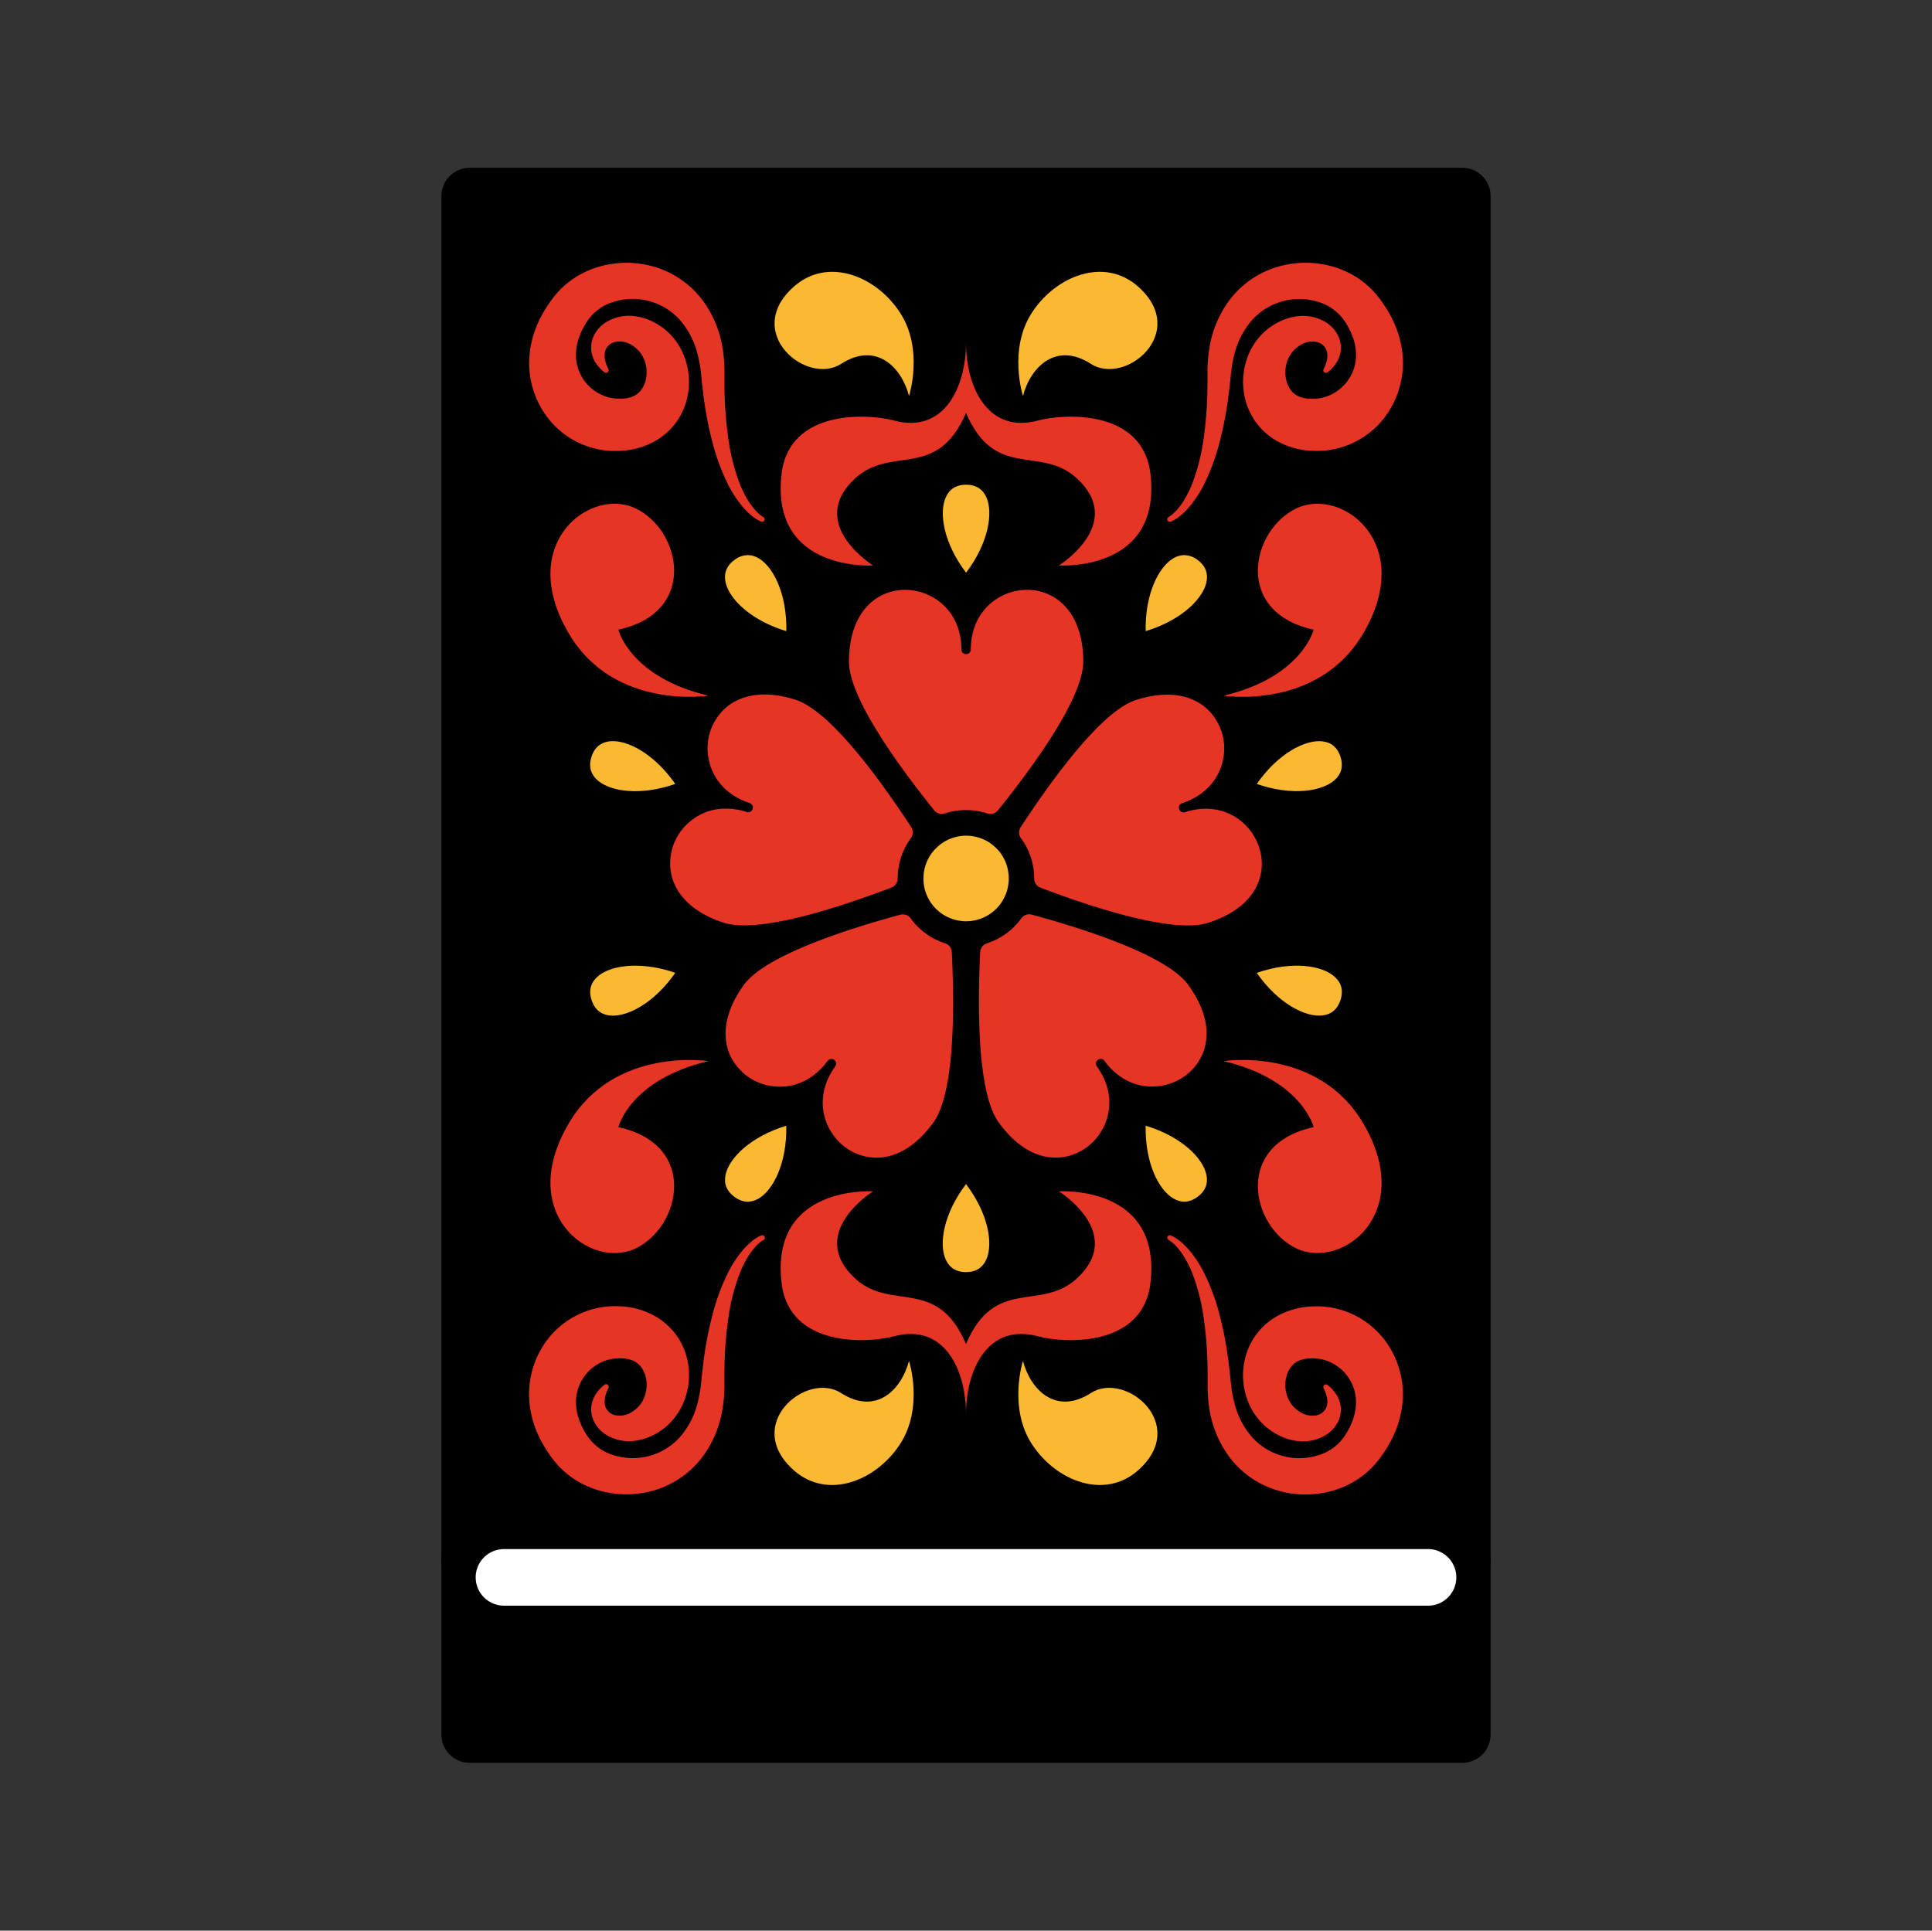
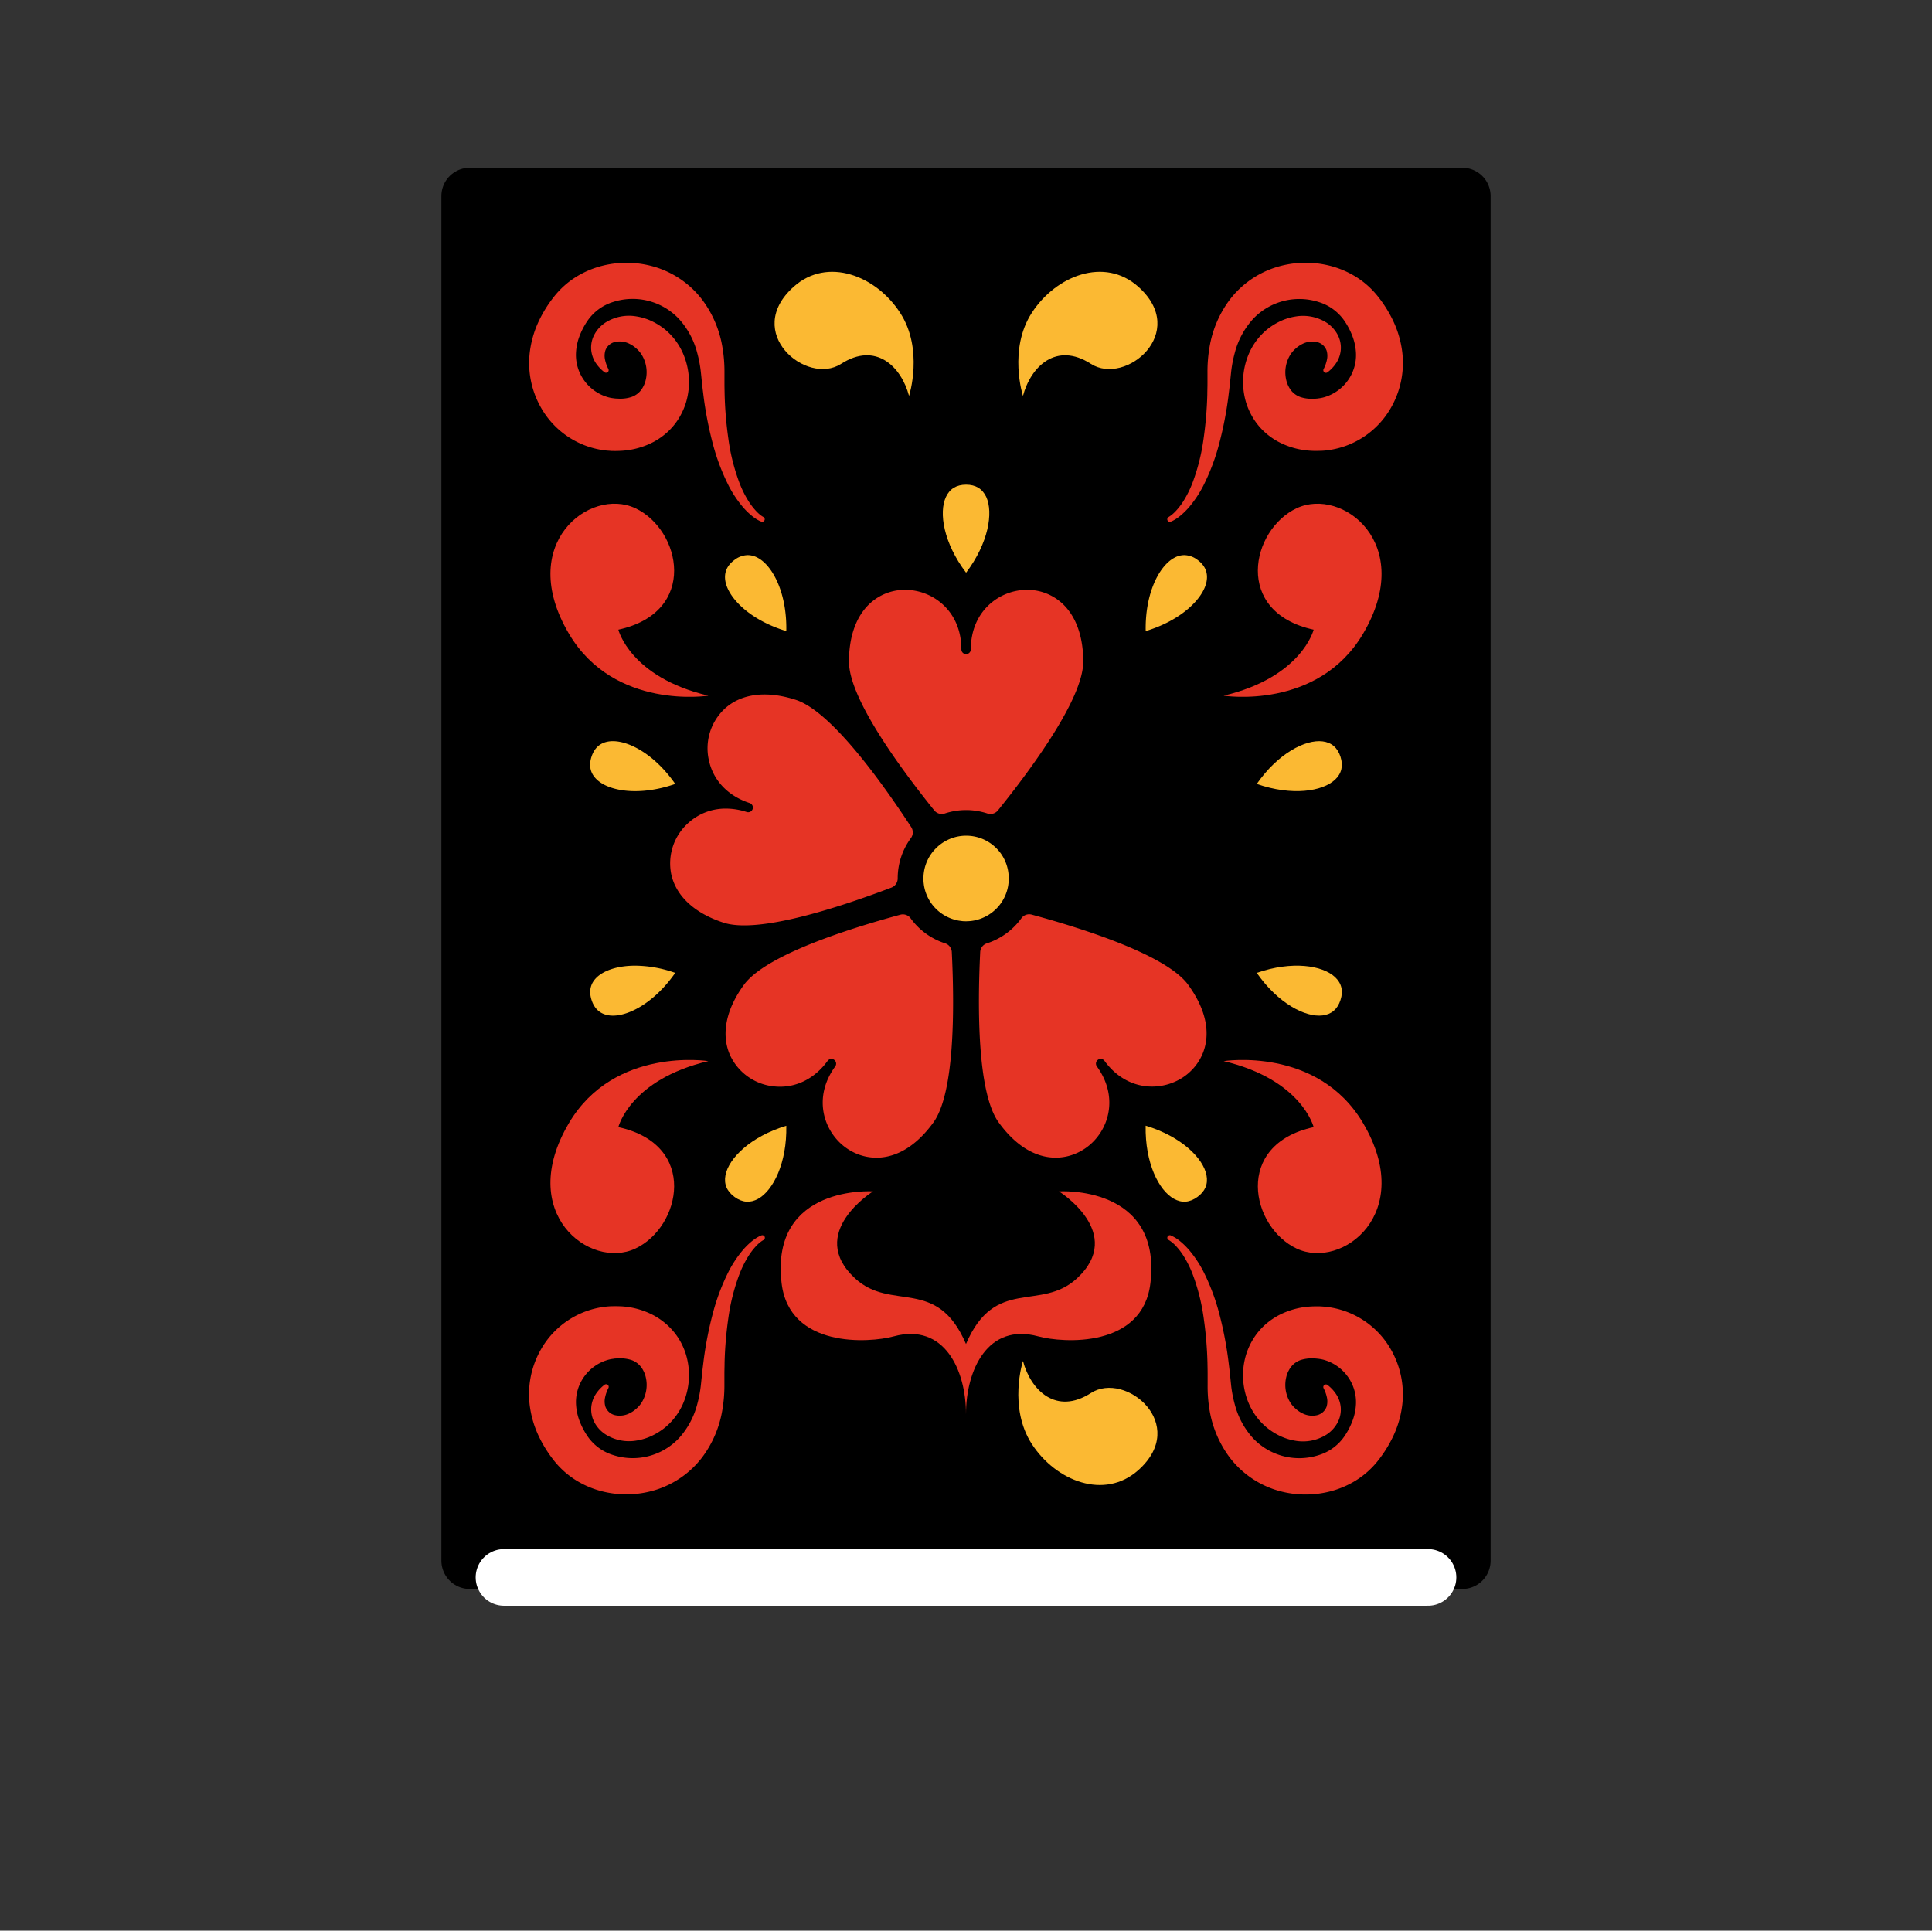
<svg xmlns="http://www.w3.org/2000/svg" id="Layer_1" data-name="Layer 1" viewBox="0 0 1023.89 1023.28">
  <rect x="0" y="0" width="1023.89" height="1023.28" fill="#333333" stroke="none" />
  <defs>
    <style>.cls-1{stroke:#000;stroke-linejoin:round;}.cls-1,.cls-4{stroke-linecap:round;stroke-width:30px;}.cls-2{fill:#e63425;}.cls-3{fill:#fbb933;}.cls-4{stroke:#fff;stroke-miterlimit:10;}</style>
  </defs>
  <title>jushuu</title>
  <rect class="cls-1" x="248.92" y="103.93" width="526.05" height="723.25" />
  <path class="cls-2" d="M512,429.37a36,36,0,0,0-11.3,1.81,5.1,5.1,0,0,1-5.59-1.66c-18.86-23.45-45.19-59.63-45.19-78.84,0-12.31,3.26-22.38,9.43-29.13a27.27,27.27,0,0,1,20.36-8.92c14.44,0,29.79,11.06,29.79,31.58a2.5,2.5,0,0,0,3.11,2.43,2.58,2.58,0,0,0,1.89-2.57c.07-20.43,15.37-31.44,29.79-31.44a27.26,27.26,0,0,1,20.35,8.92c6.17,6.75,9.44,16.82,9.44,29.13,0,19.21-26.33,55.39-45.21,78.85a5.1,5.1,0,0,1-5.58,1.65A36,36,0,0,0,512,429.37Z" />
  <path class="cls-2" d="M482.91,438.39a5.12,5.12,0,0,1-.16,5.83,35.93,35.93,0,0,0-7,21.33v0a5.18,5.18,0,0,1-3.31,4.89c-28.13,10.69-70.67,24.55-88.95,18.61-15.44-5-25.31-14.18-27.78-25.82a28.73,28.73,0,0,1,9.17-27.13,29.24,29.24,0,0,1,19.85-7.52,35.74,35.74,0,0,1,11,1.81,2.5,2.5,0,0,0,1.54-4.76c-11.45-3.72-19.33-12-21.61-22.76a28.72,28.72,0,0,1,8.53-27.34c8.84-8,22.21-9.58,37.65-4.56C440.16,377,466.44,413.19,482.91,438.39Z" />
  <path class="cls-2" d="M500.91,500a5.08,5.08,0,0,1,3.51,4.61c1.48,30.07,1.52,74.82-9.77,90.36-16.51,22.72-35.35,21.35-46.47,13.27-11.68-8.48-17.59-26.46-5.54-43a2.46,2.46,0,0,0,.48-1.47,2.5,2.5,0,0,0-4.52-1.47c-7.08,9.74-17.4,14.67-28.33,13.52a28.74,28.74,0,0,1-23.37-16.56c-4.83-10.86-2.24-24.08,7.3-37.22,11.29-15.53,53.87-29.33,82.93-37.22a5.1,5.1,0,0,1,5.48,1.92A36.24,36.24,0,0,0,500.91,500Z" />
  <path class="cls-2" d="M628,570.28c-11.68,8.49-30.6,8.56-42.66-8a2.5,2.5,0,0,0-4.52,1.47,2.46,2.46,0,0,0,.48,1.47c12,16.59,6.14,34.57-5.54,43-11.12,8.08-30,9.45-46.47-13.27C518,579.43,518,534.68,519.47,504.61A5.08,5.08,0,0,1,523,500a36.34,36.34,0,0,0,18.3-13.31,5.1,5.1,0,0,1,5.48-1.92c29.06,7.89,71.63,21.69,82.93,37.22C646.2,544.71,639.07,562.21,628,570.28Z" />
-   <path class="cls-2" d="M640.38,489.09c-18.28,5.94-60.82-7.92-89-18.61a5.18,5.18,0,0,1-3.3-4.89v0a35.93,35.93,0,0,0-7-21.33,5.12,5.12,0,0,1-.16-5.83c16.47-25.2,42.76-61.44,61-67.38,15.45-5,28.82-3.4,37.65,4.56a28.7,28.7,0,0,1,8.53,27.34c-2.28,10.74-10.16,19-21.61,22.76a2.5,2.5,0,1,0,1.54,4.76c19.51-6.34,34.78,4.84,39.24,18.57C671.61,462.07,667.09,480.41,640.38,489.09Z" />
  <path class="cls-3" d="M534.58,465.58c0,.32,0,.64,0,1,0,.67-.09,1.32-.18,2a16.91,16.91,0,0,1-.32,1.91h0a21.33,21.33,0,0,1-1.38,4.25c-.26.6-.54,1.18-.85,1.74s-.65,1.14-1,1.68a22.7,22.7,0,0,1-12.79,9.3q-.94.27-1.92.45c-.62.12-1.26.21-1.91.27s-1.47.11-2.23.11-1.51,0-2.24-.11-1.29-.15-1.91-.27-1.29-.27-1.92-.45a22.72,22.72,0,0,1-12.8-9.3c-.36-.54-.69-1.1-1-1.68a17.5,17.5,0,0,1-.85-1.74,21.33,21.33,0,0,1-1.38-4.25h0a16.91,16.91,0,0,1-.32-1.91c-.09-.64-.15-1.29-.18-2,0-.32,0-.64,0-1a22.57,22.57,0,0,1,4.91-14.07c.41-.51.84-1,1.3-1.48s.9-.92,1.39-1.35a22.22,22.22,0,0,1,3.61-2.63c.55-.33,1.12-.63,1.71-.91s1.2-.54,1.81-.77a22.56,22.56,0,0,1,15.81,0,18.39,18.39,0,0,1,1.82.77c.58.28,1.15.58,1.7.91a21.64,21.64,0,0,1,3.61,2.63c.49.43.95.88,1.39,1.35s.89,1,1.3,1.48A22.57,22.57,0,0,1,534.58,465.58Z" />
  <path class="cls-3" d="M512,303.56c-12-15.8-14.54-31.9-10.68-40.16,2-4.31,5.61-6.5,10.68-6.5s8.65,2.19,10.67,6.5C526.48,271.66,523.92,287.76,512,303.56Z" />
  <path class="cls-3" d="M416.71,334.5c-19-5.74-30.51-17.26-32.24-26.21-.9-4.68.72-8.56,4.82-11.54a11.84,11.84,0,0,1,7-2.52,11.16,11.16,0,0,1,5.46,1.51C409.72,300.15,417.11,314.69,416.71,334.5Z" />
  <path class="cls-3" d="M357.85,415.51c-18.71,6.51-34.83,4-41.49-2.26-3.48-3.25-4.45-7.34-2.88-12.16s4.76-7.56,9.48-8.14a13.83,13.83,0,0,1,1.85-.11C333.9,392.84,347.28,400.31,357.85,415.51Z" />
  <path class="cls-3" d="M357.85,515.65C346.53,531.91,332,539.33,323,538.21c-4.72-.59-7.91-3.33-9.48-8.15s-.6-8.91,2.88-12.16c3.94-3.68,11.17-6.07,20.29-6.07A65,65,0,0,1,357.85,515.65Z" />
  <path class="cls-3" d="M401.75,635.42c-4.17,2.3-8.36,2-12.46-1s-5.72-6.86-4.82-11.53c1.73-9,13.27-20.47,32.24-26.21C417.11,616.47,409.72,631,401.75,635.42Z" />
-   <path class="cls-3" d="M522.62,667.76c-2,4.31-5.61,6.5-10.67,6.5s-8.66-2.19-10.68-6.5c-3.86-8.26-1.3-24.37,10.68-40.16C523.92,643.39,526.48,659.5,522.62,667.76Z" />
  <path class="cls-3" d="M634.6,634.4c-4.09,3-8.29,3.32-12.45,1-8-4.41-15.37-18.95-15-38.76,19,5.74,30.51,17.26,32.24,26.21C640.32,627.54,638.7,631.43,634.6,634.4Z" />
  <path class="cls-3" d="M710.41,530.06c-1.56,4.82-4.75,7.56-9.48,8.15-9.06,1.12-23.57-6.3-34.89-22.56,18.72-6.51,34.83-4,41.49,2.25C711,521.15,712,525.24,710.41,530.06Z" />
  <path class="cls-3" d="M707.53,413.25c-6.66,6.23-22.77,8.77-41.49,2.26,11.32-16.27,25.85-23.68,34.89-22.56,4.73.58,7.92,3.32,9.48,8.14S711,410,707.53,413.25Z" />
  <path class="cls-3" d="M639.42,308.29c-1.73,8.95-13.27,20.47-32.24,26.21-.4-19.81,7-34.35,15-38.76a11.09,11.09,0,0,1,5.45-1.51,11.84,11.84,0,0,1,7,2.52C638.7,299.73,640.32,303.61,639.42,308.29Z" />
  <path class="cls-2" d="M404.41,657.36a9.29,9.29,0,0,0-1.05.69c-.37.27-.74.56-1.09.87a19.84,19.84,0,0,0-2,2,34.56,34.56,0,0,0-3.47,4.57,55.24,55.24,0,0,0-5.13,10.4A106.9,106.9,0,0,0,386,698.59a203.22,203.22,0,0,0-2,23.55c0,2-.09,4-.09,5.93v6a75.57,75.57,0,0,1-1.08,13.17,57.53,57.53,0,0,1-10.81,25.32,49.71,49.71,0,0,1-23.4,16.75,52.41,52.41,0,0,1-29.23,1.2,49.16,49.16,0,0,1-14.06-5.89,45.86,45.86,0,0,1-11.78-10.53,67.17,67.17,0,0,1-7.8-12.41,53.83,53.83,0,0,1-4.71-14.75,47.76,47.76,0,0,1,5.7-31.82,45.24,45.24,0,0,1,34.42-22.56c.72-.09,1.44-.13,2.16-.18s1.36,0,2-.06q2,0,4.11.09a41.53,41.53,0,0,1,17,4.77,37,37,0,0,1,7.64,5.52A34.89,34.89,0,0,1,360,710a36.44,36.44,0,0,1,3.65,8.32,37.89,37.89,0,0,1-1.46,25.16,33.92,33.92,0,0,1-10,13.34,35.36,35.36,0,0,1-6.92,4.28,30.32,30.32,0,0,1-7.85,2.41,23.31,23.31,0,0,1-16.24-3.08,17.31,17.31,0,0,1-5.94-6.17,14.64,14.64,0,0,1-1.91-8.19,15.12,15.12,0,0,1,2.42-7.18,20.13,20.13,0,0,1,4.63-4.94,1.39,1.39,0,0,1,2.08,1.71l0,0A19.14,19.14,0,0,0,320.6,741a9.56,9.56,0,0,0,.26,4.61,7.1,7.1,0,0,0,5.46,4.53,11.47,11.47,0,0,0,7.37-1.1,14.61,14.61,0,0,0,3.3-2.2,15.61,15.61,0,0,0,2.76-3,17.75,17.75,0,0,0,2.37-14.33,13.18,13.18,0,0,0-1.24-3.15,11.58,11.58,0,0,0-1.71-2.5,11.1,11.1,0,0,0-4.48-3,19.22,19.22,0,0,0-6.38-.91c-.63,0-1.27,0-1.93.09-.33,0-.7,0-1,.09l-.85.12a18.48,18.48,0,0,0-3.34.81,23.44,23.44,0,0,0-11.45,8.38,23.1,23.1,0,0,0-4.48,14.57,28.68,28.68,0,0,0,1.66,8.52,38.67,38.67,0,0,0,4.31,8.5,25.5,25.5,0,0,0,13.59,10.13,33.66,33.66,0,0,0,35-8.9,42.63,42.63,0,0,0,9.69-18,65.55,65.55,0,0,0,2-10.81l.63-6.09c.22-2,.5-4.1.74-6.15a193.51,193.51,0,0,1,4.71-24.38,113.14,113.14,0,0,1,8.8-23.39,60.92,60.92,0,0,1,7-10.52,39.27,39.27,0,0,1,4.48-4.55,26.28,26.28,0,0,1,2.57-1.95c.45-.3.92-.58,1.41-.85a13,13,0,0,1,1.61-.75,1.34,1.34,0,0,1,1.15,2.42Z" />
  <path class="cls-2" d="M620.45,654.84a13,13,0,0,1,1.61.75c.49.27,1,.55,1.41.85a26.28,26.28,0,0,1,2.57,1.95,39.27,39.27,0,0,1,4.48,4.55,60.92,60.92,0,0,1,7,10.52,113.14,113.14,0,0,1,8.8,23.39A193.51,193.51,0,0,1,651,721.23c.24,2,.52,4.1.74,6.15l.63,6.09a65.55,65.55,0,0,0,2,10.81,42.63,42.63,0,0,0,9.69,18,33.66,33.66,0,0,0,35,8.9,25.5,25.5,0,0,0,13.59-10.13,38.67,38.67,0,0,0,4.31-8.5,28.68,28.68,0,0,0,1.66-8.52,23.1,23.1,0,0,0-4.48-14.57,23.44,23.44,0,0,0-11.45-8.38,18.48,18.48,0,0,0-3.34-.81l-.85-.12c-.28,0-.65-.06-1-.09-.66-.06-1.3-.08-1.93-.09a19.22,19.22,0,0,0-6.38.91,11.1,11.1,0,0,0-4.48,3,11.58,11.58,0,0,0-1.71,2.5,13.18,13.18,0,0,0-1.24,3.15,17.75,17.75,0,0,0,2.37,14.33,15.61,15.61,0,0,0,2.76,3,14.61,14.61,0,0,0,3.3,2.2,11.47,11.47,0,0,0,7.37,1.1,7.1,7.1,0,0,0,5.46-4.53,9.56,9.56,0,0,0,.26-4.61,19.14,19.14,0,0,0-1.83-5.25l0,0a1.38,1.38,0,0,1,2.07-1.71,19.91,19.91,0,0,1,4.62,4.94,15,15,0,0,1,2.43,7.18,14.64,14.64,0,0,1-1.91,8.19,17.36,17.36,0,0,1-5.93,6.17,23.35,23.35,0,0,1-16.25,3.08,30.2,30.2,0,0,1-7.85-2.41,35.36,35.36,0,0,1-6.92-4.28,33.92,33.92,0,0,1-10-13.34,37.89,37.89,0,0,1-1.46-25.16,36.44,36.44,0,0,1,3.65-8.32,34.89,34.89,0,0,1,5.87-7.33,37,37,0,0,1,7.64-5.52,41.49,41.49,0,0,1,17-4.77q2.08-.12,4.11-.09c.69,0,1.32,0,2,.06s1.44.09,2.16.18a45.24,45.24,0,0,1,34.42,22.56,47.76,47.76,0,0,1,5.7,31.82,53.83,53.83,0,0,1-4.71,14.75,67.17,67.17,0,0,1-7.8,12.41,45.86,45.86,0,0,1-11.78,10.53,49.16,49.16,0,0,1-14.06,5.89,52.41,52.41,0,0,1-29.23-1.2,49.71,49.71,0,0,1-23.4-16.75A57.53,57.53,0,0,1,641,747.24,76.55,76.55,0,0,1,640,734.07v-6c0-2-.06-4-.09-5.93a203.22,203.22,0,0,0-2-23.55,106.9,106.9,0,0,0-5.66-22.72,55.24,55.24,0,0,0-5.13-10.4,34.56,34.56,0,0,0-3.47-4.57,19.84,19.84,0,0,0-2-2c-.35-.31-.72-.6-1.09-.87a9.29,9.29,0,0,0-1-.69l-.18-.1a1.34,1.34,0,0,1,1.15-2.42Z" />
  <path class="cls-2" d="M403.44,276.46a10.6,10.6,0,0,1-1.61-.75c-.49-.26-1-.55-1.41-.85a24.79,24.79,0,0,1-2.57-1.95,38.41,38.41,0,0,1-4.48-4.54,60.92,60.92,0,0,1-7-10.52,113.35,113.35,0,0,1-8.8-23.39,194.2,194.2,0,0,1-4.71-24.38c-.24-2.05-.52-4.1-.74-6.15l-.63-6.1a65.94,65.94,0,0,0-2-10.81,42.54,42.54,0,0,0-9.69-18,33.69,33.69,0,0,0-35-8.91,25.56,25.56,0,0,0-13.59,10.14,38.67,38.67,0,0,0-4.31,8.5,28.62,28.62,0,0,0-1.66,8.52,23.12,23.12,0,0,0,4.48,14.57,23.42,23.42,0,0,0,11.45,8.37,18.48,18.48,0,0,0,3.34.81c.28,0,.56.09.85.12s.65.06,1,.1c.66,0,1.3.07,1.93.08a18.72,18.72,0,0,0,6.38-.91,11,11,0,0,0,4.48-2.94,11.83,11.83,0,0,0,1.71-2.5,13.34,13.34,0,0,0,1.24-3.15,17.74,17.74,0,0,0-2.37-14.33,15.61,15.61,0,0,0-2.76-3,15,15,0,0,0-3.3-2.21,11.47,11.47,0,0,0-7.37-1.09,7.07,7.07,0,0,0-5.46,4.52,9.6,9.6,0,0,0-.26,4.62,19.14,19.14,0,0,0,1.83,5.25l0,0a1.37,1.37,0,0,1-2.07,1.7,20.08,20.08,0,0,1-4.63-4.93,15.12,15.12,0,0,1-2.42-7.19,14.61,14.61,0,0,1,1.91-8.18,17.42,17.42,0,0,1,5.94-6.18,23.31,23.31,0,0,1,16.24-3.07,29.57,29.57,0,0,1,7.85,2.41,35.31,35.31,0,0,1,6.92,4.27,34,34,0,0,1,10,13.35A37.89,37.89,0,0,1,363.65,213a36.63,36.63,0,0,1-3.65,8.32,34.89,34.89,0,0,1-5.87,7.33,36.61,36.61,0,0,1-7.64,5.51,41.38,41.38,0,0,1-17,4.77c-1.39.08-2.76.12-4.11.1-.69,0-1.32,0-2-.07s-1.44-.08-2.16-.17a45.24,45.24,0,0,1-34.42-22.56,47.78,47.78,0,0,1-5.7-31.83,54,54,0,0,1,4.71-14.75,66.76,66.76,0,0,1,7.8-12.4,45.67,45.67,0,0,1,11.78-10.53,49.19,49.19,0,0,1,14.06-5.9A52.41,52.41,0,0,1,348.65,142a49.64,49.64,0,0,1,23.4,16.75,57.49,57.49,0,0,1,10.81,25.32,75.49,75.49,0,0,1,1.08,13.17v6c0,2,.06,3.95.09,5.93a203,203,0,0,0,2,23.54,107,107,0,0,0,5.66,22.73,55.54,55.54,0,0,0,5.13,10.4,35.23,35.23,0,0,0,3.47,4.57,22.2,22.2,0,0,0,2,2c.35.31.72.6,1.09.87a10.63,10.63,0,0,0,1.05.68l.18.11a1.34,1.34,0,0,1-1.15,2.41Z" />
  <path class="cls-2" d="M619.48,273.94a10.63,10.63,0,0,0,1-.68c.37-.27.74-.56,1.09-.87a22.2,22.2,0,0,0,2-2,35.23,35.23,0,0,0,3.47-4.57,55.54,55.54,0,0,0,5.13-10.4,107,107,0,0,0,5.66-22.73,203,203,0,0,0,2-23.54c0-2,.09-3.95.09-5.93v-6A76.47,76.47,0,0,1,641,184.07a57.49,57.49,0,0,1,10.81-25.32A49.64,49.64,0,0,1,675.24,142a52.41,52.41,0,0,1,29.23-1.21,49.19,49.19,0,0,1,14.06,5.9,45.67,45.67,0,0,1,11.78,10.53,66.76,66.76,0,0,1,7.8,12.4,54,54,0,0,1,4.71,14.75,47.78,47.78,0,0,1-5.7,31.83,45.24,45.24,0,0,1-34.42,22.56c-.72.09-1.44.13-2.16.17s-1.36,0-2,.07c-1.35,0-2.72,0-4.11-.1a41.33,41.33,0,0,1-17-4.77,36.61,36.61,0,0,1-7.64-5.51,34.89,34.89,0,0,1-5.87-7.33,36.63,36.63,0,0,1-3.65-8.32,37.89,37.89,0,0,1,1.46-25.16,34,34,0,0,1,10-13.35,35.31,35.31,0,0,1,6.92-4.27,29.46,29.46,0,0,1,7.85-2.41,23.34,23.34,0,0,1,16.25,3.07,17.48,17.48,0,0,1,5.93,6.18,14.61,14.61,0,0,1,1.91,8.18,15,15,0,0,1-2.43,7.19,19.86,19.86,0,0,1-4.62,4.93,1.38,1.38,0,0,1-2.08-1.7l0,0a19.14,19.14,0,0,0,1.83-5.25,9.6,9.6,0,0,0-.26-4.62,7.07,7.07,0,0,0-5.46-4.52,11.47,11.47,0,0,0-7.37,1.09,15,15,0,0,0-3.3,2.21,15.61,15.61,0,0,0-2.76,3,17.74,17.74,0,0,0-2.37,14.33,13.34,13.34,0,0,0,1.24,3.15,11.83,11.83,0,0,0,1.71,2.5,11,11,0,0,0,4.48,2.94,18.72,18.72,0,0,0,6.38.91c.63,0,1.27,0,1.93-.08.33,0,.7-.05,1-.1s.57-.07.85-.12a18.48,18.48,0,0,0,3.34-.81,23.42,23.42,0,0,0,11.45-8.37,23.12,23.12,0,0,0,4.48-14.57,28.62,28.62,0,0,0-1.66-8.52,38.67,38.67,0,0,0-4.31-8.5,25.56,25.56,0,0,0-13.59-10.14,33.69,33.69,0,0,0-35,8.91,42.54,42.54,0,0,0-9.69,18,65.94,65.94,0,0,0-2,10.81l-.63,6.1c-.22,2-.5,4.1-.74,6.15a194.2,194.2,0,0,1-4.71,24.38,113.35,113.35,0,0,1-8.8,23.39,60.92,60.92,0,0,1-7,10.52,38.41,38.41,0,0,1-4.48,4.54,24.79,24.79,0,0,1-2.57,1.95c-.45.3-.92.59-1.41.85a10.6,10.6,0,0,1-1.61.75,1.34,1.34,0,0,1-1.15-2.41Z" />
-   <path class="cls-2" d="M511.94,218.81c15.38,36,39.51,17,58.79,34.77,26,24-9.54,46.13-9.54,46.13s54.57,3.64,48.5-48.54c-4-34.59-46.22-31.92-59.46-28.31-26.75,7.28-38.29-17.8-38.29-41.26,0,23.46-11.53,48.54-38.28,41.26-13.24-3.61-55.44-6.28-59.46,28.31-6.07,52.18,48.5,48.54,48.5,48.54s-35.58-22.12-9.54-46.13C472.44,235.8,496.57,254.81,511.94,218.81Z" />
  <path class="cls-2" d="M511.94,712.35c15.38-36,39.51-17,58.79-34.77,26-24-9.54-46.13-9.54-46.13s54.57-3.64,48.5,48.54c-4,34.59-46.22,31.91-59.46,28.31-26.75-7.28-38.29,17.8-38.29,41.26,0-23.46-11.53-48.54-38.28-41.26-13.24,3.6-55.44,6.28-59.46-28.31-6.07-52.18,48.5-48.54,48.5-48.54s-35.58,22.11-9.54,46.13C472.44,695.36,496.57,676.35,511.94,712.35Z" />
-   <path class="cls-3" d="M477,765.41c-12.78,19.64-38.52,29.75-56.41,13.79-27.13-24.21,6.8-52.66,25.14-40.86s31.84-1.34,36-17C481.8,721.37,489.66,746,477,765.41Z" />
  <path class="cls-3" d="M546.86,765.41c12.78,19.64,38.52,29.75,56.41,13.79,27.13-24.21-6.8-52.66-25.14-40.86s-31.84-1.34-36-17C542.09,721.37,534.23,746,546.86,765.41Z" />
  <path class="cls-3" d="M477,165.74C464.25,146.1,438.51,136,420.62,152c-27.13,24.21,6.8,52.65,25.14,40.86s31.84,1.34,36,17C481.8,209.79,489.66,185.15,477,165.74Z" />
  <path class="cls-3" d="M546.86,165.74C559.64,146.1,585.38,136,603.27,152c27.13,24.21-6.8,52.65-25.14,40.86s-31.84,1.34-36,17C542.09,209.79,534.23,185.15,546.86,165.74Z" />
  <path class="cls-2" d="M375.41,562.42s-49.8-7.88-73.87,32.79c-28.26,47.74,11,77.89,35.16,66.57s33.7-55.06-9-64.38C327.71,597.4,333.86,572.25,375.41,562.42Z" />
  <path class="cls-2" d="M648.48,562.42s49.8-7.88,73.87,32.79c28.26,47.74-11,77.89-35.16,66.57s-33.7-55.06,9-64.38C696.18,597.4,690,572.25,648.48,562.42Z" />
  <path class="cls-2" d="M375.41,368.73s-49.8,7.88-73.87-32.78c-28.26-47.74,11-77.89,35.16-66.57s33.7,55.05-9,64.37C327.71,333.75,333.86,358.9,375.41,368.73Z" />
  <path class="cls-2" d="M648.48,368.73s49.8,7.88,73.87-32.78c28.26-47.74-11-77.89-35.16-66.57s-33.7,55.05,9,64.37C696.18,333.75,690,358.9,648.48,368.73Z" />
-   <rect class="cls-1" x="248.92" y="827.18" width="526.05" height="92.17" />
  <line class="cls-4" x1="267.09" y1="836.05" x2="756.8" y2="836.05" />
</svg>